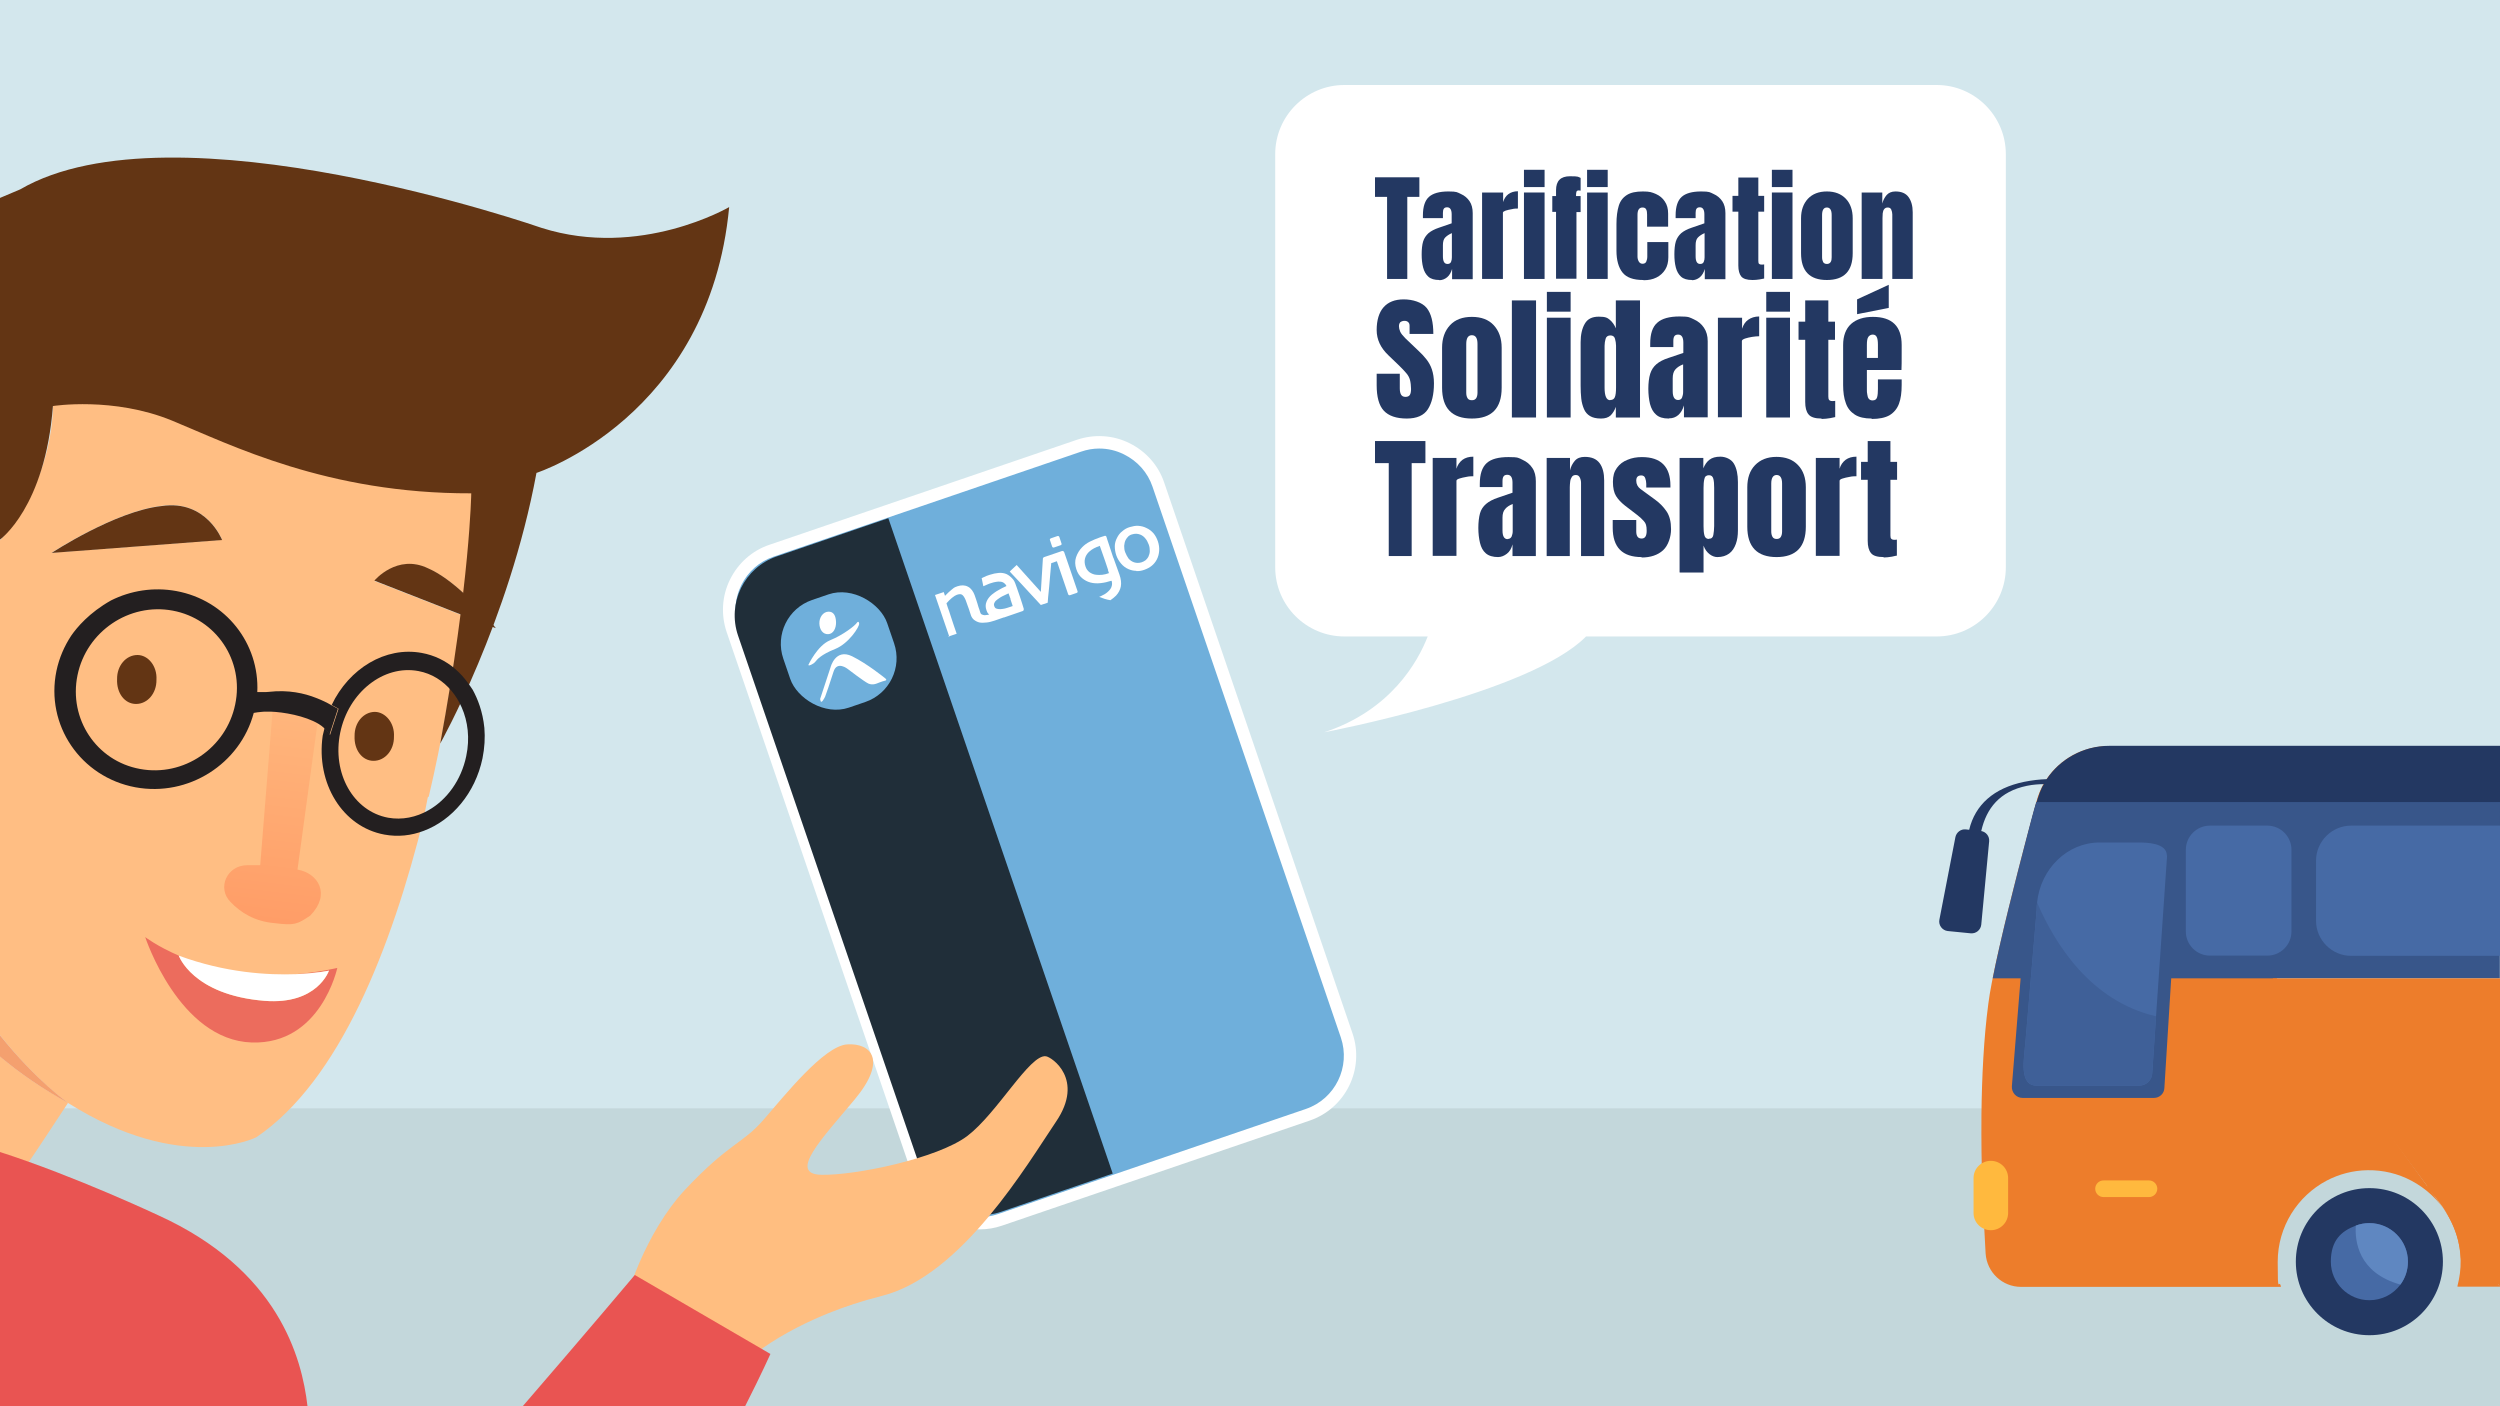
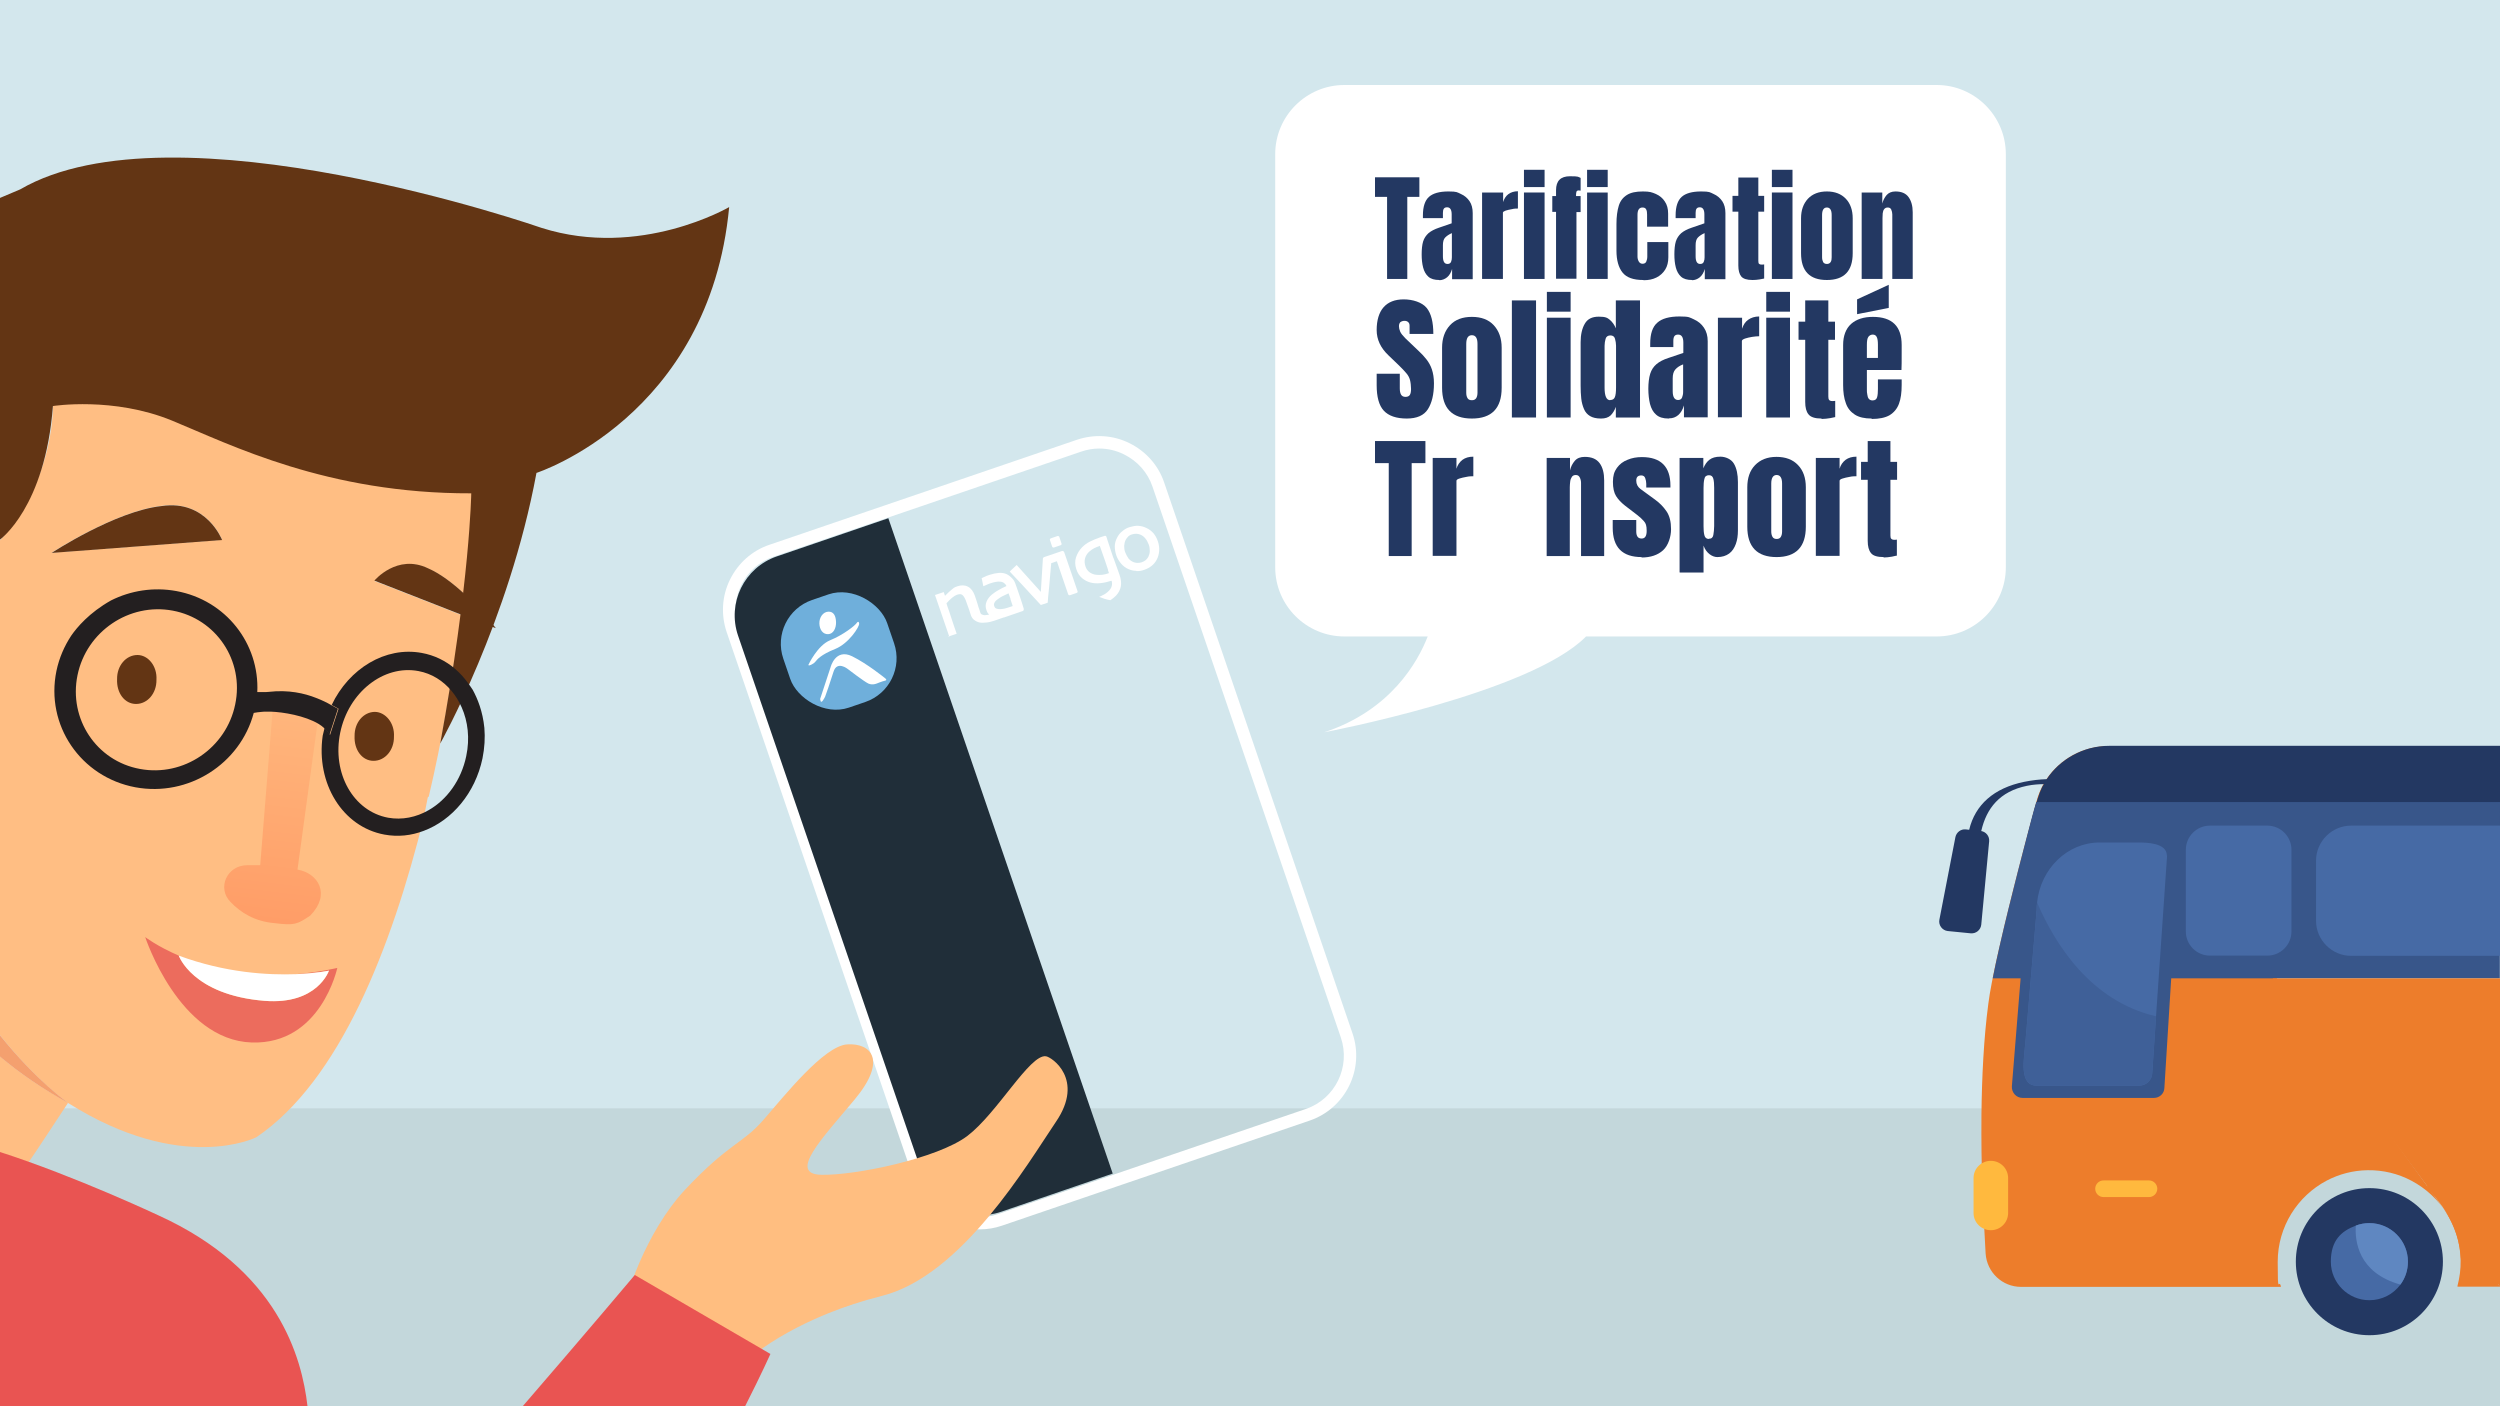
<svg xmlns="http://www.w3.org/2000/svg" id="Calque_1" version="1.1" viewBox="0 0 1200 675">
  <defs>
    <style> .st0 { fill: #ed7d2b; } .st1 { fill: #466aa5; } .st2 { fill: #233862; } .st3 { fill: #6fafdb; } .st4 { fill: #ec6c5d; } .st5 { fill: #ffbe83; } .st6 { fill: #c3d7db; } .st7, .st8 { fill: #d3e7ed; } .st9, .st10 { fill: #fff; } .st10, .st11, .st12 { fill-rule: evenodd; } .st13, .st14 { fill: none; } .st15 { fill: #202e39; } .st16 { fill: #ffb93e; } .st17 { fill: #ffbe80; } .st11 { fill: #aabbc0; } .st18 { fill: #231f20; } .st19 { fill: #5f87c1; } .st20 { fill: #e95452; } .st21 { fill: #3f6098; } .st12 { fill: #b8b8b8; } .st22 { fill: url(#Dégradé_sans_nom); } .st14 { stroke: #b8b8b8; stroke-miterlimit: 10; } .st8, .st23 { display: none; } .st24 { fill: #f4a06f; } .st25 { fill: #633514; } .st26 { fill: #38568a; } </style>
    <linearGradient id="Dégradé_sans_nom" data-name="Dégradé sans nom" x1="116.4" y1="-252" x2="119" y2="-116.6" gradientTransform="translate(38.7 179.8) rotate(5.8) scale(1 -1)" gradientUnits="userSpaceOnUse">
      <stop offset="0" stop-color="#ff9d67" />
      <stop offset="1" stop-color="#ffbe83" />
    </linearGradient>
  </defs>
  <g id="Calque_11" data-name="Calque_1">
    <g id="Calque_12" data-name="Calque_1">
      <g id="Calque_13" data-name="Calque_1">
        <g id="Calque_14" data-name="Calque_1">
          <rect class="st8" width="1200" height="675" />
          <rect class="st7" width="1200" height="675" />
          <g class="st23">
            <path class="st11" d="M1066.7,459.3c0,20.7-16.8,37.5-37.5,37.5h-40.6c-20.7,0-37.5-16.8-37.5-37.5v-115.6c0-20.7,16.8-37.5,37.5-37.5h40.6c20.7,0,37.5,16.8,37.5,37.5v115.6Z" />
            <path class="st10" d="M1044.4,445.9c0,20.7-16.8,37.5-37.5,37.5h-40.6c-20.7,0-37.5-16.8-37.5-37.5v-115.6c0-20.7,16.8-37.5,37.5-37.5h40.6c20.7,0,37.5,16.8,37.5,37.5v115.6Z" />
            <path class="st12" d="M995.5,370.9c0,2.6-2.1,4.7-4.7,4.7h-10.4c-2.6,0-4.7-2.1-4.7-4.7v-30.2c0-2.6,2.1-4.7,4.7-4.7h10.4c2.6,0,4.7,2.1,4.7,4.7v30.2Z" />
            <line class="st14" x1="985.6" y1="292.8" x2="985.6" y2="343.1" />
          </g>
        </g>
      </g>
    </g>
  </g>
  <rect class="st6" x=".2" y="532" width="1199.8" height="143" />
  <g id="Calque_2">
    <g>
-       <rect class="st3" x="391.1" y="230" width="216" height="339.4" rx="30" ry="30" transform="translate(-102.4 182.8) rotate(-18.9)" />
      <path class="st9" d="M470.5,590.1c-5,0-9.9-1.1-14.6-3.4-7.9-3.9-13.9-10.6-16.7-18.9l-90.4-264.4c-2.8-8.3-2.3-17.3,1.6-25.2s10.6-13.9,18.9-16.7l147.6-50.4c8.3-2.8,17.3-2.3,25.2,1.6,7.9,3.9,13.9,10.6,16.7,18.9l90.4,264.4c5.9,17.2-3.3,36-20.6,41.9l-147.6,50.4c-3.5,1.2-7.1,1.8-10.6,1.8ZM527.6,215.3c-2.9,0-5.8.5-8.7,1.5l-147.6,50.4c-6.8,2.3-12.3,7.2-15.5,13.7-3.2,6.5-3.7,13.8-1.3,20.6l90.4,264.4c2.3,6.8,7.2,12.3,13.7,15.5,6.5,3.2,13.8,3.7,20.6,1.3l147.6-50.4c14.1-4.8,21.6-20.2,16.8-34.3l-90.4-264.4c-2.3-6.8-7.2-12.3-13.7-15.5-3.8-1.9-7.8-2.8-11.9-2.8Z" />
    </g>
    <path class="st15" d="M425.9,254.1h56.5v332.5h-56.5c-16.6,0-30-13.4-30-30v-272.5c0-16.6,13.4-30,30-30Z" transform="translate(-112.3 164.6) rotate(-18.9)" />
    <rect class="st3" x="376.1" y="285.5" width="52.7" height="54.6" rx="22.2" ry="22.2" transform="translate(-79.5 146.9) rotate(-18.9)" />
    <g>
      <path class="st9" d="M507.6,257.3l-3.2,1.1c-.4.2-.6.5-.4.9l1,3c.1.4.5.6.9.5l3.2-1.1c.4-.1.6-.5.4-.9l-1-3c-.1-.4-.5-.6-.9-.5M510,264.4l-3.2,1.1h0s-5.6,1.9-5.6,1.9c-.3.1-.5.3-.6.6h0l-1,16.1-11.6-12.9-3.3,3.1.4.5c3.3,3.5,6.5,6.9,9.6,10.3,2.5,2.7,4.4,4.7,4.9,5.3l3.3-1.1c0-.8.3-3.6.7-7.6.3-4,.7-7.8,1-11.4l2.7-.9,5.4,15.8c.1.4.5.6.9.5l3.2-1.1c.4-.1.6-.5.4-.9l-6.4-18.7c-.2-.4-.6-.6-.9-.5" />
      <path class="st9" d="M485,287.6l.9,2.7.2.6c-.2,0-.4.2-.6.2-.4.1-.7.3-.9.3-.8.3-1.6.5-2.3.7-.8.2-1.4.2-2.1.3-.8,0-1.5-.1-2-.3-.5-.2-.8-.6-1-1.3s-.1-1,.2-1.6c.3-.6.8-1.1,1.4-1.5.8-.6,1.8-1.3,3.2-1.9.9-.4,1.6-.8,2.1-1,.2.5.4,1,.5,1.4l.5,1.4h0ZM455,305.6l4.2-1.4c0,0-2.7-7.8-3-8.9s-.8-2.4-1.3-3.8c-.3-.9-.5-1.6-.6-1.9.8-1,1.7-1.8,2.6-2.6,1-.8,1.8-1.3,2.4-1.5,1.2-.4,2-.4,2.5,0,.5.3,1.1,1.1,1.7,2.5.2.6.5,1.5,1,2.8s.8,2.2,1,2.9l.6,1.8h0s0,0,0,0c.3.8.8,1.5,1.4,2,.8.6,1.7,1.1,2.7,1.3,1,.2,2.2.1,3.4,0,1.2-.1,2.5-.5,3.8-.9l4.3-1.5s.1,0,.2,0l9-3.1c.3-.1.5-.4.5-.7,0,0,0-.2,0-.2h0c0,0,0-.2,0-.2,0-.1-.2-.6-.8-2.6s-1.5-4.5-2.6-7.7-1.3-3.3-2.1-4.2c-.8-.9-1.7-1.6-2.7-2.1-1.1-.5-2.4-.7-3.8-.6-1.3.1-2.8.4-4.3.9s-1.8.6-2.3.9c-.6.2-.9.4-1.1.5l-.5.2.8,3.9.7-.3c.7-.3,1.2-.5,1.6-.7.4-.2.8-.3,1.4-.5.9-.3,1.7-.5,2.4-.6.7-.1,1.3-.2,1.9-.1.8,0,1.5.3,2,.7.4.3.8.7,1.1,1.4-1.5.7-2.8,1.3-3.9,2-1.3.7-2.3,1.5-3.1,2.1-1.2,1-2.1,2.2-2.6,3.5s-.5,2.6,0,4,.7,1.5,1.3,2.1c-.2,0-.3,0-.4.1-.7.1-1.3.2-1.7.2-.6,0-1.1-.2-1.5-.4s-.6-.6-.7-1h0l-.4-1.3c-.3-.7-.6-1.7-.9-2.8-.4-1.2-.8-2.6-1.4-4.2s-1.7-3.3-3.2-4c-1.5-.8-3.2-.8-5-.2s-1.9.9-2.9,1.7c-.9.7-1.9,1.7-3.1,2.9l-.6-1.8-4.2,1.4,6.9,20.1Z" />
      <path class="st9" d="M541.6,257.5c-.5.4-.9,1-1.3,1.7-.4.8-.6,1.7-.7,2.8,0,1.1.1,2.1.5,3.1s1,2.2,1.6,3c.7.8,1.5,1.4,2.6,1.8.6.2,1.2.3,1.8.3.6,0,1.3-.1,1.9-.3s1.4-.6,1.9-1c.5-.5,1-1,1.3-1.6.4-.9.7-1.8.7-2.8,0-1-.1-2.1-.5-3.1s-.9-2.1-1.6-2.9c-.7-.9-1.5-1.5-2.5-1.9-.6-.2-1.2-.4-1.9-.4-.7,0-1.4.1-2,.3-.8.2-1.4.6-1.9,1M545.4,274c-1.3,0-2.5-.3-3.7-.8-1.4-.6-2.6-1.5-3.6-2.7-1-1.2-1.8-2.5-2.3-4s-.7-2.9-.7-4.3c0-1.4.4-2.8,1.1-4.1.6-1.2,1.4-2.3,2.5-3.1,1-.9,2.2-1.6,3.6-2s2.7-.7,4.1-.6,2.6.4,3.8,1c1.4.6,2.5,1.5,3.5,2.6.9,1.1,1.6,2.4,2.1,3.9s.7,3,.6,4.5-.5,3-1.2,4.3c-.6,1.1-1.4,2.1-2.4,2.9-1,.8-2.1,1.4-3.5,1.9s-2.6.7-3.9.6" />
      <path class="st9" d="M531.8,273.6l.5,1.5h0c-1.1.4-2.2.7-3.2.8-1.1.1-2,.1-2.9,0-1.2-.1-2.3-.6-3.2-1.2-.9-.7-1.6-1.6-2-2.9s-.5-2.5-.2-3.7.9-2.2,1.9-3.2c.8-.7,1.6-1.3,2.4-1.7s1.7-.8,2.8-1.2c.5,1.3.9,2.5,1.3,3.7l1.2,3.4c.6,1.7,1.1,3.2,1.5,4.5M534.4,267.8c-.7-2-1.4-4.2-2.1-6.4l-.8-2.4-.4-1.3c-.1-.4-.5-.6-.8-.5h0s-2.2.7-2.2.7c-2,.7-3.6,1.4-5,2.1-1.4.7-2.6,1.6-3.6,2.6-1.4,1.4-2.4,3.1-3,4.9-.6,1.8-.5,3.7.1,5.6s1.5,3.3,2.8,4.4c1.2,1,2.5,1.7,4,2.1,1.5.4,3.1.5,4.9.3,1.8-.2,3.5-.6,5-1.1h.3c.2.9.3,1.8,0,2.6-.2.9-.9,1.9-2.1,2.9-.8.7-1.7,1.2-2.8,1.7-.4.2-.7.3-1.1.5,1.7.7,3.5,1.3,5.4,1.6,1-.7,1.9-1.4,2.7-2.2,1.2-1.3,2-2.8,2.3-4.4.3-1.6.1-3.6-.7-5.8s-.9-2.5-1.4-3.9c-.5-1.4-1-2.8-1.5-4.2" />
    </g>
    <g>
      <path class="st9" d="M388,319.2s4.3-9.4,10.5-11.9,12.1-7.1,12.9-8.5c0,0,.8-1,1,.5s-5,9.6-11.5,12.2c-7,2.8-8.7,5.1-9.6,6.2s-3.4,2.2-3.2,1.5" />
      <path class="st9" d="M393.6,335.7l5.1-15.5s2.3-9.1,10.3-5.2c7.3,3.6,15.4,10.2,15.4,10.2,0,0,1.9,1.2.5,1.5s-4.1,1.4-4.1,1.4c0,0-2,.9-4,0-2.1-1-9.9-7-9.9-7,0,0-5.1-4.1-6.8,1.3s-3.6,10.9-3.9,11.6,0,0,0,.1c-.3.6-2.2,4.8-2.5,1.5Z" />
      <path class="st9" d="M401.3,298.5c.1,3.1-1.3,5.8-3.8,5.9s-4.1-2.1-4.2-5.1,1.8-5.6,4.3-5.7,3.6,1.9,3.7,5Z" />
    </g>
    <path class="st9" d="M929.6,40.8h-284.3c-18.3,0-33.2,14.9-33.2,33.2v198.3c0,18.3,14.9,33.2,33.2,33.2h40c-4.7,12.1-17.7,35.5-49.7,46,0,0,98.9-18.7,125.7-46h168.3c18.3,0,33.2-14.9,33.2-33.2V74c0-18.3-14.9-33.2-33.2-33.2Z" />
    <g>
      <path class="st2" d="M665.8,133.9v-39.4h-5.8v-9.4h21.3v9.4h-5.8v39.4h-9.7Z" />
      <path class="st2" d="M690.9,134.4c-2.3,0-4.1-.5-5.3-1.6-1.2-1.1-2-2.5-2.5-4.4s-.7-4-.7-6.3.2-4.6.7-6.2c.5-1.6,1.4-2.9,2.6-4,1.2-1,2.9-1.9,5-2.6l6.1-2.1v-4.3c0-2.2-.7-3.4-2.2-3.4s-2,.9-2,2.7v2.5h-9.6c0-.1,0-.3,0-.6v-.8c0-4.1,1-7.1,2.9-8.8,1.9-1.7,5-2.6,9.3-2.6s4.2.4,6,1.2c1.8.8,3.1,1.9,4.2,3.5,1,1.5,1.5,3.4,1.5,5.7v31.7h-9.9v-4.9c-.5,1.7-1.3,3.1-2.4,4-1.1.9-2.4,1.4-3.8,1.4ZM694.8,126.7c.8,0,1.4-.3,1.7-1s.4-1.4.4-2.2v-11.6c-1.4.6-2.4,1.3-3.2,2.1-.8.8-1.1,2.1-1.1,3.7v5.3c0,2.5.7,3.7,2.2,3.7Z" />
      <path class="st2" d="M711.4,133.9v-41.5h10.1v4.6c.5-1.6,1.3-2.9,2.5-3.8s2.8-1.4,4.6-1.4v8.3c-.8,0-1.8,0-2.9.3-1.1.2-2.1.4-3,.7-.8.3-1.3.6-1.3,1v31.8h-10.1Z" />
      <path class="st2" d="M731.5,89.8v-8.3h9.9v8.3h-9.9ZM731.5,133.9v-41.5h9.9v41.5h-9.9Z" />
      <path class="st2" d="M746.9,133.9v-32.2h-1.8v-7.6h1.8v-2.8c0-4.5,2.2-6.7,6.7-6.7s3.8.3,5.1.8v6.1c-.5,0-.8-.1-.9-.1-.6,0-.9.2-1.1.6-.1.4-.2.9-.2,1.6v.5h2.2v7.7h-2v32h-9.8ZM761.8,89.8v-8.3h9.9v8.3h-9.9ZM761.8,133.9v-41.5h9.9v41.5h-9.9Z" />
      <path class="st2" d="M788.7,134.4c-4.7,0-8-1.2-9.9-3.6-1.9-2.4-2.9-5.9-2.9-10.5v-12.8c0-3.5.4-6.4,1.1-8.7.7-2.3,2-4,3.9-5.2s4.4-1.7,7.7-1.7,4.3.4,6.2,1.2c1.8.8,3.3,2,4.3,3.6,1.1,1.6,1.6,3.5,1.6,5.8v6.3h-10.1v-5.8c0-1-.1-1.8-.4-2.4-.3-.7-.9-1-1.8-1-1.6,0-2.4,1.2-2.4,3.5v20.1c0,.8.2,1.6.6,2.3.4.7,1,1.1,1.8,1.1s1.5-.3,1.8-1,.5-1.5.5-2.4v-7h10.1v7.3c0,2.3-.5,4.3-1.5,5.9-1,1.6-2.4,2.9-4.2,3.8-1.8.9-3.8,1.3-6.1,1.3Z" />
      <path class="st2" d="M812.2,134.4c-2.3,0-4.1-.5-5.3-1.6-1.2-1.1-2-2.5-2.5-4.4s-.7-4-.7-6.3.2-4.6.7-6.2c.5-1.6,1.4-2.9,2.6-4,1.2-1,2.9-1.9,5-2.6l6.1-2.1v-4.3c0-2.2-.7-3.4-2.2-3.4s-2,.9-2,2.7v2.5h-9.6c0-.1,0-.3,0-.6v-.8c0-4.1,1-7.1,2.9-8.8,1.9-1.7,5-2.6,9.3-2.6s4.2.4,6,1.2c1.8.8,3.1,1.9,4.2,3.5,1,1.5,1.5,3.4,1.5,5.7v31.7h-9.9v-4.9c-.5,1.7-1.3,3.1-2.4,4-1.1.9-2.4,1.4-3.8,1.4ZM816.1,126.7c.8,0,1.4-.3,1.7-1s.4-1.4.4-2.2v-11.6c-1.4.6-2.4,1.3-3.2,2.1-.8.8-1.1,2.1-1.1,3.7v5.3c0,2.5.7,3.7,2.2,3.7Z" />
      <path class="st2" d="M841.2,134.4c-2.7,0-4.5-.6-5.4-1.7-.9-1.1-1.4-2.9-1.4-5.2v-25.9h-2.8v-7.6h2.8v-8.8h9.6v8.8h2.8v7.6h-2.8v23.6c0,.7.1,1.2.3,1.4s.6.4,1.3.4.8,0,1.2-.1v6.8c-.2,0-.9.2-2.1.4-1.2.2-2.3.3-3.5.3Z" />
      <path class="st2" d="M850.5,89.8v-8.3h9.9v8.3h-9.9ZM850.5,133.9v-41.5h9.9v41.5h-9.9Z" />
      <path class="st2" d="M876.9,134.4c-8.3,0-12.4-4.3-12.4-12.9v-16.7c0-3.9,1.1-7,3.3-9.4,2.2-2.3,5.2-3.5,9.1-3.5s6.9,1.2,9.1,3.5c2.2,2.3,3.3,5.5,3.3,9.4v16.7c0,8.6-4.1,12.9-12.4,12.9ZM876.9,126.7c.8,0,1.4-.3,1.8-.9.4-.6.5-1.4.5-2.3v-20.3c0-2.4-.8-3.6-2.3-3.6s-2.3,1.2-2.3,3.6v20.3c0,.9.2,1.7.5,2.3.4.6,1,.9,1.8.9Z" />
      <path class="st2" d="M893.6,133.9v-41.5h9.9v5.3c.4-1.6,1.1-2.9,2.1-4.1,1-1.1,2.4-1.7,4.2-1.7,2.9,0,5,.9,6.3,2.7,1.3,1.8,2,4.2,2,7.3v32h-9.8v-31c0-.8-.2-1.6-.5-2.3s-.9-1-1.7-1-1.3.3-1.7.8c-.4.5-.6,1.2-.7,2,0,.8-.1,1.6-.1,2.3v29.2h-9.9Z" />
      <path class="st2" d="M675.3,200.9c-5.1,0-8.8-1.3-11.1-3.8s-3.4-6.6-3.4-12.2v-5.5h11.1v7c0,1.3.2,2.3.6,3,.4.7,1.1,1.1,2.1,1.1s1.7-.3,2.1-.9c.4-.6.6-1.6.6-2.9s-.2-3.2-.5-4.3-.9-2.3-1.8-3.3-2-2.3-3.5-3.7l-5-4.8c-3.8-3.6-5.7-7.6-5.7-12.2s1.1-8.4,3.3-10.9c2.2-2.5,5.4-3.8,9.7-3.8s8.8,1.4,11,4.1c2.2,2.7,3.2,6.9,3.2,12.5h-11.4v-3.9c0-.8-.2-1.4-.7-1.8-.4-.4-1-.6-1.8-.6s-1.5.3-2,.7c-.4.5-.6,1.1-.6,1.9s.2,1.6.6,2.6c.4.9,1.3,2,2.5,3.2l6.5,6.2c1.3,1.2,2.5,2.5,3.6,3.9,1.1,1.4,2,3,2.6,4.8s1,4,1,6.7c0,5.3-1,9.4-2.9,12.4-1.9,3-5.3,4.5-10.2,4.5Z" />
      <path class="st2" d="M706.5,200.9c-9.5,0-14.3-4.9-14.3-14.8v-19.2c0-4.5,1.3-8.1,3.8-10.8,2.5-2.7,6-4,10.5-4s8,1.3,10.5,4c2.5,2.7,3.8,6.3,3.8,10.8v19.2c0,9.9-4.8,14.8-14.3,14.8ZM706.5,192.1c1,0,1.6-.3,2.1-1,.4-.7.6-1.6.6-2.6v-23.4c0-2.8-.9-4.2-2.7-4.2s-2.7,1.4-2.7,4.2v23.4c0,1.1.2,1.9.6,2.6.4.7,1.1,1,2.1,1Z" />
      <path class="st2" d="M725.7,200.4v-56.2h11.6v56.2h-11.6Z" />
      <path class="st2" d="M742.5,149.6v-9.5h11.4v9.5h-11.4ZM742.5,200.4v-47.9h11.4v47.9h-11.4Z" />
      <path class="st2" d="M768.5,200.9c-2.2,0-4-.4-5.3-1.2-1.3-.8-2.3-1.9-2.9-3.4-.6-1.4-1.1-3.1-1.3-5-.2-1.9-.3-4-.3-6.2v-20.8c0-3.7.7-6.7,2-8.9,1.3-2.3,3.5-3.4,6.7-3.4s4.1.5,5.3,1.5c1.2,1,2.2,2.4,2.9,4.1v-13.4h11.6v56.2h-11.6v-5.1c-.6,1.7-1.5,3.1-2.5,4.1-1.1,1-2.6,1.5-4.6,1.5ZM772.9,192c1.1,0,1.8-.4,2.2-1.3.4-.9.6-2.4.6-4.7v-20.1c0-1.1-.2-2.2-.5-3.3-.3-1.1-1.1-1.6-2.2-1.6s-2,.5-2.3,1.6c-.3,1-.5,2.2-.5,3.4v20.1c0,4,.9,6,2.7,6Z" />
      <path class="st2" d="M801,200.9c-2.7,0-4.7-.6-6.1-1.9-1.4-1.2-2.3-2.9-2.9-5.1-.5-2.1-.8-4.6-.8-7.3s.3-5.3.9-7.2c.6-1.9,1.6-3.4,3-4.6,1.4-1.2,3.3-2.2,5.8-3l7.1-2.4v-4.9c0-2.6-.8-3.9-2.5-3.9s-2.3,1-2.3,3.1v2.9h-11.1c0-.2,0-.4,0-.7v-.9c0-4.8,1.1-8.1,3.4-10.1,2.2-2,5.8-3,10.7-3s4.8.5,6.9,1.4c2,.9,3.6,2.2,4.8,4,1.2,1.8,1.8,3.9,1.8,6.5v36.5h-11.4v-5.7c-.6,2-1.5,3.5-2.7,4.6-1.3,1.1-2.7,1.6-4.4,1.6ZM805.5,192c.9,0,1.6-.4,1.9-1.2.3-.8.5-1.6.5-2.6v-13.3c-1.6.6-2.8,1.4-3.7,2.4-.9,1-1.3,2.4-1.3,4.3v6.2c0,2.8.9,4.2,2.6,4.2Z" />
      <path class="st2" d="M824.6,200.4v-47.9h11.6v5.3c.6-1.9,1.5-3.3,2.9-4.3,1.4-1,3.2-1.6,5.3-1.6v9.5c-.9,0-2.1.1-3.4.3-1.3.2-2.4.5-3.4.8-1,.4-1.5.7-1.5,1.2v36.6h-11.6Z" />
      <path class="st2" d="M847.8,149.6v-9.5h11.4v9.5h-11.4ZM847.8,200.4v-47.9h11.4v47.9h-11.4Z" />
      <path class="st2" d="M874.3,200.9c-3.1,0-5.2-.7-6.2-2-1.1-1.3-1.6-3.3-1.6-6v-29.8h-3.2v-8.7h3.2v-10.2h11.1v10.2h3.2v8.7h-3.2v27.2c0,.8.1,1.3.4,1.7.3.3.7.5,1.5.5s1,0,1.4-.1v7.8c-.3,0-1.1.3-2.4.5-1.3.2-2.7.4-4.1.4Z" />
      <path class="st2" d="M898.4,200.9c-3.4,0-6.1-.6-8.1-1.9-2-1.3-3.5-3.1-4.3-5.5-.9-2.4-1.3-5.3-1.3-8.7v-19.2c0-4.4,1.3-7.8,3.8-10.1,2.6-2.3,6.1-3.4,10.5-3.4,9.2,0,13.8,4.5,13.8,13.5v3.5c0,4.2,0,7-.1,8.5h-16.6v9.3c0,.9,0,1.7.2,2.5.1.8.3,1.5.7,2,.4.5,1,.8,1.8.8,1.2,0,1.9-.5,2.2-1.5.3-1,.4-2.4.4-4v-4.6h11.4v2.7c0,3.6-.4,6.6-1.3,9-.9,2.4-2.4,4.2-4.5,5.5-2.1,1.2-5,1.8-8.6,1.8ZM891.4,150.8v-7.1l15.2-7v11.1l-15.2,3ZM896,171.8h5.4v-6.4c0-1.7-.2-3-.6-3.7-.4-.8-1.1-1.1-1.9-1.1s-1.6.4-2.1,1.1c-.5.7-.7,2-.7,3.8v6.4Z" />
      <path class="st2" d="M666.6,266.9v-44.6h-6.6v-10.6h24.2v10.6h-6.6v44.6h-11Z" />
      <path class="st2" d="M687.7,266.9v-47.1h11.4v5.2c.5-1.8,1.5-3.2,2.9-4.3,1.4-1,3.1-1.5,5.2-1.5v9.4c-.9,0-2,0-3.3.3-1.3.2-2.4.5-3.4.8s-1.4.7-1.4,1.1v36h-11.4Z" />
-       <path class="st2" d="M719.2,267.4c-2.6,0-4.6-.6-6-1.8-1.4-1.2-2.3-2.9-2.8-5-.5-2.1-.8-4.5-.8-7.2s.3-5.2.8-7,1.5-3.3,2.9-4.5c1.4-1.2,3.3-2.2,5.7-3l7-2.4v-4.8c0-2.5-.8-3.8-2.5-3.8s-2.3,1-2.3,3.1v2.8h-10.9c0-.2,0-.4,0-.6v-.9c0-4.7,1.1-8,3.3-10,2.2-2,5.7-2.9,10.5-2.9s4.8.4,6.7,1.3c2,.9,3.6,2.2,4.7,3.9,1.2,1.7,1.7,3.9,1.7,6.4v35.9h-11.2v-5.6c-.5,2-1.4,3.5-2.7,4.5-1.3,1-2.7,1.6-4.3,1.6ZM723.7,258.7c.9,0,1.5-.4,1.9-1.2.3-.8.5-1.6.5-2.5v-13.1c-1.5.6-2.8,1.4-3.6,2.4-.9,1-1.3,2.3-1.3,4.2v6.1c0,2.8.8,4.2,2.5,4.2Z" />
      <path class="st2" d="M742.4,266.9v-47.1h11.2v6c.4-1.8,1.2-3.3,2.3-4.6,1.1-1.3,2.7-1.9,4.8-1.9,3.3,0,5.6,1,7.1,3,1.5,2,2.2,4.8,2.2,8.3v36.3h-11.1v-35.1c0-.9-.2-1.8-.6-2.6-.4-.8-1-1.2-1.9-1.2s-1.5.3-1.9.9c-.4.6-.7,1.3-.8,2.2-.1.9-.2,1.8-.2,2.7v33.1h-11.2Z" />
      <path class="st2" d="M788,267.4c-9.3,0-13.9-4.7-13.9-14.1v-3.7h11.3v5.5c0,1.1.2,1.9.6,2.5.4.6,1.1.9,2,.9,1.6,0,2.4-1.2,2.4-3.7s-.4-3.6-1.3-4.6c-.9-1-1.9-2-3.1-2.9l-6-4.6c-1.9-1.5-3.3-3-4.3-4.6-1-1.6-1.5-3.9-1.5-6.8s.6-4.9,1.9-6.7c1.3-1.8,3-3.1,5.1-3.9,2.1-.9,4.4-1.3,6.9-1.3,9.1,0,13.7,4.6,13.7,13.7v.9h-11.6v-1.8c0-.9-.2-1.9-.5-2.7-.3-.9-1-1.3-1.9-1.3-1.6,0-2.4.8-2.4,2.5s.7,3,2,4l7,5.1c2.2,1.6,4,3.4,5.5,5.6,1.5,2.2,2.2,5,2.2,8.6s-1.3,7.8-3.8,10.1c-2.5,2.3-6,3.5-10.4,3.5Z" />
      <path class="st2" d="M806.2,274.7v-54.9h11.4v5c.7-1.7,1.6-3.1,2.9-4.1s3-1.5,5.3-1.5,5.2,1.1,6.5,3.4c1.3,2.2,1.9,5.2,1.9,8.8v23.2c0,2.4-.3,4.6-1,6.5-.7,1.9-1.7,3.5-3.2,4.6-1.5,1.1-3.4,1.7-5.7,1.7s-5.3-1.8-6.6-5.5v12.9h-11.4ZM820.3,258.6c1.2,0,1.9-.6,2.1-1.8.2-1.2.4-2.6.4-4.3v-18.4c0-1.7-.1-3.2-.4-4.3s-.9-1.7-2.1-1.7-2,.6-2.2,1.8c-.3,1.2-.4,2.6-.4,4.3v18.4c0,1.7.1,3.1.4,4.3.3,1.2,1,1.8,2.2,1.8Z" />
      <path class="st2" d="M852.8,267.4c-9.4,0-14.1-4.9-14.1-14.6v-18.9c0-4.4,1.2-8,3.7-10.6,2.5-2.6,5.9-4,10.3-4s7.9,1.3,10.4,4c2.5,2.6,3.7,6.2,3.7,10.6v18.9c0,9.7-4.7,14.6-14.1,14.6ZM852.8,258.7c.9,0,1.6-.3,2-1,.4-.7.6-1.5.6-2.6v-23c0-2.7-.9-4.1-2.6-4.1s-2.6,1.4-2.6,4.1v23c0,1,.2,1.9.6,2.6.4.7,1.1,1,2,1Z" />
      <path class="st2" d="M871.6,266.9v-47.1h11.4v5.2c.5-1.8,1.5-3.2,2.9-4.3,1.4-1,3.1-1.5,5.2-1.5v9.4c-.9,0-2,0-3.3.3-1.3.2-2.4.5-3.4.8s-1.4.7-1.4,1.1v36h-11.4Z" />
      <path class="st2" d="M904.2,267.4c-3,0-5.1-.6-6.1-1.9-1.1-1.3-1.6-3.3-1.6-5.9v-29.3h-3.2v-8.6h3.2v-10h10.9v10h3.2v8.6h-3.2v26.7c0,.8.1,1.3.4,1.6.3.3.7.5,1.4.5s1,0,1.3-.1v7.7c-.3,0-1,.2-2.4.5-1.3.2-2.7.4-4,.4Z" />
    </g>
  </g>
  <g id="Calque_21" data-name="Calque_2">
    <g>
      <path class="st13" d="M205.7,382.4c8.8-5,15.7-14.4,18.1-26,1.7-8.4.8-16.6-2.2-23.4-2.7,4-5.3,7.1-7.7,9.6-2.3,12.8-5,26.2-8.2,39.8Z" />
      <path class="st5" d="M216.9,325.2c-4.1-4.9-9.6-8.4-16-9.6-16.7-3.1-33.5,10.2-37.5,29.6s6.3,37.7,23,40.8c6.7,1.2,13.5-.2,19.4-3.6,3.2-13.6,5.9-27,8.2-39.8,1-6,2-11.8,2.9-17.4Z" />
      <path class="st5" d="M-.2,506.9v53.9c3.9.2,7.8.3,11.8.2,6.9-9.9,14.1-21.2,21.1-31.7h0c-12.5-6.8-23.4-14.3-32.9-22.4Z" />
      <path class="st5" d="M204.6,233.5c-9.4-.6-18.7-1.8-27.6-3.3-4.8.1-7.6-.1-7.8-.1v-1.3c-29.4-6-55.4-16-74.2-24.5-21.6-9.6-45-13.8-68.6-11.9h-.9c.1,22.8-8.8,48.9-25.6,67.1v237.3c18.2,22.8,32.9,32.7,32.9,32.7,54.6,34.4,90.2,16.4,90.2,16.4,40-27,65-91.1,80.4-153.3l15.2-77.7c1-6.9,2-13.5,2.8-19.7l-41.6-16.3s10.8-13.1,25.8-5.9c5.9,2.5,11.9,7.2,17.1,12,3-25.2,4-41.5,4-41.5v-9.8c-7.1.2-14.4.3-22.1-.2ZM24.8,265.3s30.5-20,52.8-22.5c21.5-3.1,29,16.3,29,16.3l-81.8,6.2Z" />
      <path class="st25" d="M77.6,242.9c-22.3,2.4-52.8,22.5-52.8,22.5l81.8-6.2s-7.5-19.5-29-16.3Z" />
      <path class="st25" d="M222.6,284.8c-5.2-4.8-11.3-9.5-17.1-12-14.9-7.2-25.8,5.9-25.8,5.9l41.6,16.3,16.1,6.3.6.2s-.1-.2-.4-.5c-1.6-2-7.5-9.3-15-16.2Z" />
      <path class="st25" d="M0,259s21.7-15.5,25.4-64.1c0,0,29-4.6,57.2,7s74.4,35.1,143.6,34.9c0,0-.6,42.4-14.9,120.1,0,0,33-58.6,46.2-129.9,0,0,83-26.8,92.5-127.6,0,0-42.7,25-90,10,0,0-176.4-61.5-250.3-18.5L0,95v164Z" />
      <path class="st24" d="M-.2,496.7v10.3c9.5,8,20.4,15.6,32.9,22.4h0c0-.1-14.7-10-32.9-32.7Z" />
    </g>
    <path class="st17" d="M287.7,642.3s12.3-3.6,11.8-11c-.5-7.3,10.7-40.3,29.2-60.1,21.3-22.7,27.6-22,37.7-33.6s29.1-35.6,40.3-36.3c11.5-.7,19.3,7.6,3.5,26.5-15.8,18.9-32,35.7-16,36.1,16,.4,55.9-7.8,70.2-18.7s29.9-39.2,37.6-38.2c2.8.3,18.7,11.1,4.9,31.4-13.6,20.1-45.1,73.9-83.5,83.6-38.4,9.7-60.4,26.5-67.9,33.5s-10.9,8.2-10.9,8.2l-56.9-21.4Z" />
    <path class="st20" d="M369.8,649.9l-65.1-37.9s-22.7,27-53.9,63.1h106.8c8.2-16.2,12.2-25.2,12.2-25.2Z" />
    <path class="st20" d="M0,675h147.6c-2.7-23.5-14.1-65.5-71.5-91.6,0,0-39.9-18.8-76.3-30.5" />
    <path class="st22" d="M132.8,341.7c-.7,0-1.4.1-2,.1l-5.9,73.5h-6.2c-9.8,0-14.7,11-8,17.7,4.9,5.1,11.6,9.3,21,10.1,9.8,1.2,10.9.6,17.2-3.6,10.1-10.3,3.8-20.4-6.1-22.1l9.8-71.8c-6.5-2.9-15.5-4-19.8-3.9Z" />
    <path class="st18" d="M224.6,327.8c-1.8-2.5-3.8-4.7-6.1-6.7-4.5-3.9-10-6.6-16.1-7.7-17.4-3.2-34.9,7.5-43.2,25,1.3.7,2.4,1.3,3.3,1.8l-4.1,12.6c-.6-1.3-1.5-2.4-2.6-3.4l-.9,3.7c-3.3,22.9,9.5,43.8,29.6,47.5,6.5,1.2,12.9.5,18.9-1.8,13.6-5.1,24.7-18.1,28.2-34.8,1-5,1.3-9.9.9-14.6-.8-8-3.3-14.1-5.6-18.3-.9-1.3-1.6-2.4-2.3-3.3h0ZM223.8,362.9c-2.4,11.6-9.3,21-18.1,26-5.9,3.4-12.7,4.8-19.4,3.6-16.7-3.1-27-21.3-23-40.8,4-19.4,20.8-32.7,37.5-29.6,6.5,1.2,11.9,4.7,16,9.6,1.9,2.3,3.5,4.9,4.8,7.8,3,6.8,4,14.9,2.2,23.4Z" />
    <path class="st18" d="M129,332.1c-.8.1-1.7.1-2.5.1h-3c1.1-23.2-15-44.1-38.9-48.5-11-2-21.9-.2-31.3,4.5-10.5,5.9-16.4,13-19.1,16.9-3.3,5-5.8,10.7-7.1,16.9-5.4,26,11.6,51,37.9,55.9,25.4,4.7,50.3-11.2,56.8-35.7,1.1-.2,2.4-.4,3.8-.5.7-.1,1.5-.1,2.3-.1,4.8-.2,15,1.1,22.4,4.5,2,.9,3.8,2,5.2,3.3,1.1,1,2,2.1,2.6,3.4l4.1-12.6c-.9-.5-2-1.1-3.3-1.8-1.9-1.1-4.3-2.3-7.2-3.4-5.5-2.2-13.3-4-22.7-2.9ZM112.9,338.1c-4.3,21-24.8,34.9-45.7,31-20.9-3.8-34.3-24-30-45s24.8-34.9,45.7-31c20.9,3.9,34.4,24.1,30,45Z" />
    <path class="st25" d="M180,341.7c-5.5,0-9.9,5.1-9.8,11.6-.3,6.6,3.6,11.9,9.1,11.9s9.9-5.1,9.8-11.6c.4-6.6-4.1-11.8-9.1-11.9Z" />
    <path class="st25" d="M66,314.4c-5.5,0-9.9,5.1-9.8,11.6-.3,6.6,3.6,11.9,9.1,11.9s9.9-5.1,9.8-11.6c.4-6.7-4.1-11.9-9.1-11.9Z" />
    <path class="st4" d="M157.9,465.9s-5.5,16.5-30.9,14.5c-34.6-2.8-41.2-21.7-41.2-21.7h0c-10.4-4.5-16.1-8.9-16.1-8.9,0,0,16.2,49.5,51.2,50.6,33.2,1,41-35.8,41-35.8,0,0-8.1,2-19.9,3,9.9-.4,15.9-1.7,15.9-1.7Z" />
    <path class="st9" d="M127,480.4c25.4,2,30.9-14.5,30.9-14.5,0,0-6,1.3-15.8,1.7-13.4.5-33.8-.6-56.3-8.9h0c0-.1,6.5,18.9,41.2,21.7Z" />
  </g>
  <g id="Calque_3">
    <g>
      <path class="st2" d="M1102,605.6c0-19.5,15.8-35.3,35.3-35.3s35.3,15.8,35.3,35.3-15.8,35.3-35.3,35.3-35.3-15.8-35.3-35.3Z" />
      <path class="st1" d="M1155.8,605.6c0,4.1-1.3,7.9-3.6,11-3.4,4.6-8.8,7.5-14.9,7.5-10.2,0-18.5-8.3-18.5-18.5s5-14.7,12-17.3c2-.8,4.2-1.2,6.5-1.2,10.2,0,18.5,8.3,18.5,18.5Z" />
      <path class="st0" d="M1200,617.6h-20.4c0-.1,0-.3,0-.4,1-3.9,1.6-8,1.5-12.2-.2-16.6-9.8-31-23.7-38.3-6.2-3.3-13.4-5.1-20.9-5-7.1.1-13.8,1.9-19.7,5-14,7.4-23.5,22.1-23.5,39s.5,7.9,1.5,11.6c0,.1,0,.3,0,.4h-124.7c-9,0-16.4-7-17-16-1.4-25.4-2.2-40.1-2-66.9.2-17.9,1.1-36.4,3.3-53,2.7-22.1,21.3-90.7,23-96.7,3.8-15.3,17.8-27,34.8-27" />
      <path class="st16" d="M1031.5,574.6h-21.8c-2.2,0-4-1.8-4-4h0c0-2.2,1.8-4,4-4h21.8c2.2,0,4,1.8,4,4h0c0,2.2-1.8,4-4,4Z" />
      <path class="st16" d="M955.6,557.2h0c4.6,0,8.3,3.7,8.3,8.3v16.7c0,4.6-3.7,8.3-8.3,8.3h0c-4.6,0-8.3-3.7-8.3-8.3v-16.7c0-4.6,3.7-8.3,8.3-8.3Z" />
      <path class="st2" d="M1200,358h-42.6s0,0,0,0h-145.1c-12.4,0-23.6,6.5-29.9,16-3.3.1-7,.5-10.9,1.3-14.4,3-23.4,10.9-26.3,23l-1.7-.2c-2.3-.2-4.4,1.4-4.9,3.7l-7.7,39.7c-.5,2.6,1.4,5.1,4,5.4l11.1,1.1c2.5.2,4.7-1.6,5-4.1l3.8-40.1c.2-2.4-1.5-4.5-3.8-4.9,2.5-10.9,8.8-19,21.9-21.7,2.9-.6,5.7-.8,8.2-.8-2.6,3.3-5.3,14.7-10,33.2l229.6,21.3" />
      <path class="st26" d="M1200,385h-222.6c-1.4,4.5-2.9,10.6-4.9,18.1-4.9,18.8-12.3,47.6-16,66.5h243.4" />
      <path class="st26" d="M1046.2,405.1c.2-3.9-2.8-7.2-6.7-7.2h-30.8c-19.8,0-33.5,15.7-35.9,35.9l-7.1,87.6c-.2,3,2.1,5.6,5.1,5.6h63.1c2.7,0,4.9-2.1,5-4.7l7.3-117.2Z" />
      <path class="st1" d="M1040.2,410.7l-5.3,77.1-1.8,27c0,3.5-2.8,6.3-6.3,6.3h-49.2c-8.6,0-6.1-12.8-5.4-20.9l5.4-63.4c0-1.2,0-2.4.2-3.6,1.7-16.2,14.5-28.8,30-28.8h18.4c3.7,0,13.9,0,13.9,6.3Z" />
      <path class="st19" d="M1155.8,605.6c0,4.1-1.3,7.9-3.6,11-20.5-5.7-21.9-21.2-21.4-28.3,2-.8,4.2-1.2,6.5-1.2,10.2,0,18.5,8.3,18.5,18.5Z" />
      <path class="st21" d="M1034.9,487.8l-1.8,27c0,3.5-2.8,6.3-6.3,6.3h-49.2c-8.6,0-6.1-12.8-5.4-20.9l5.4-63.4c0-1.2,0-2.4.2-3.6,8.6,20,25.7,47.3,57,54.6Z" />
      <path class="st1" d="M1200.6,458.8h-72.1c-9.2,0-16.8-7.6-16.8-16.8v-28.9c0-9.2,7.6-16.8,16.8-16.8h72.1" />
      <path class="st1" d="M1060.8,396.3h27.5c6.4,0,11.6,5.2,11.6,11.6v39.2c0,6.4-5.2,11.6-11.6,11.6h-27.5c-6.4,0-11.6-5.2-11.6-11.6v-39.2c0-6.4,5.2-11.6,11.6-11.6Z" />
      <path class="st0" d="M1200,617.6v-148h-109.1l74.2,99.8-.7.3s.2.2.6.6c.8.8,2.4,2.5,4.3,4.8l3,4c3.9,5.7,7.9,13.6,8.7,22.8,1.5,18.6,14.7,13.7,14.7,13.7l3.5.9.8,1.2Z" />
    </g>
  </g>
</svg>